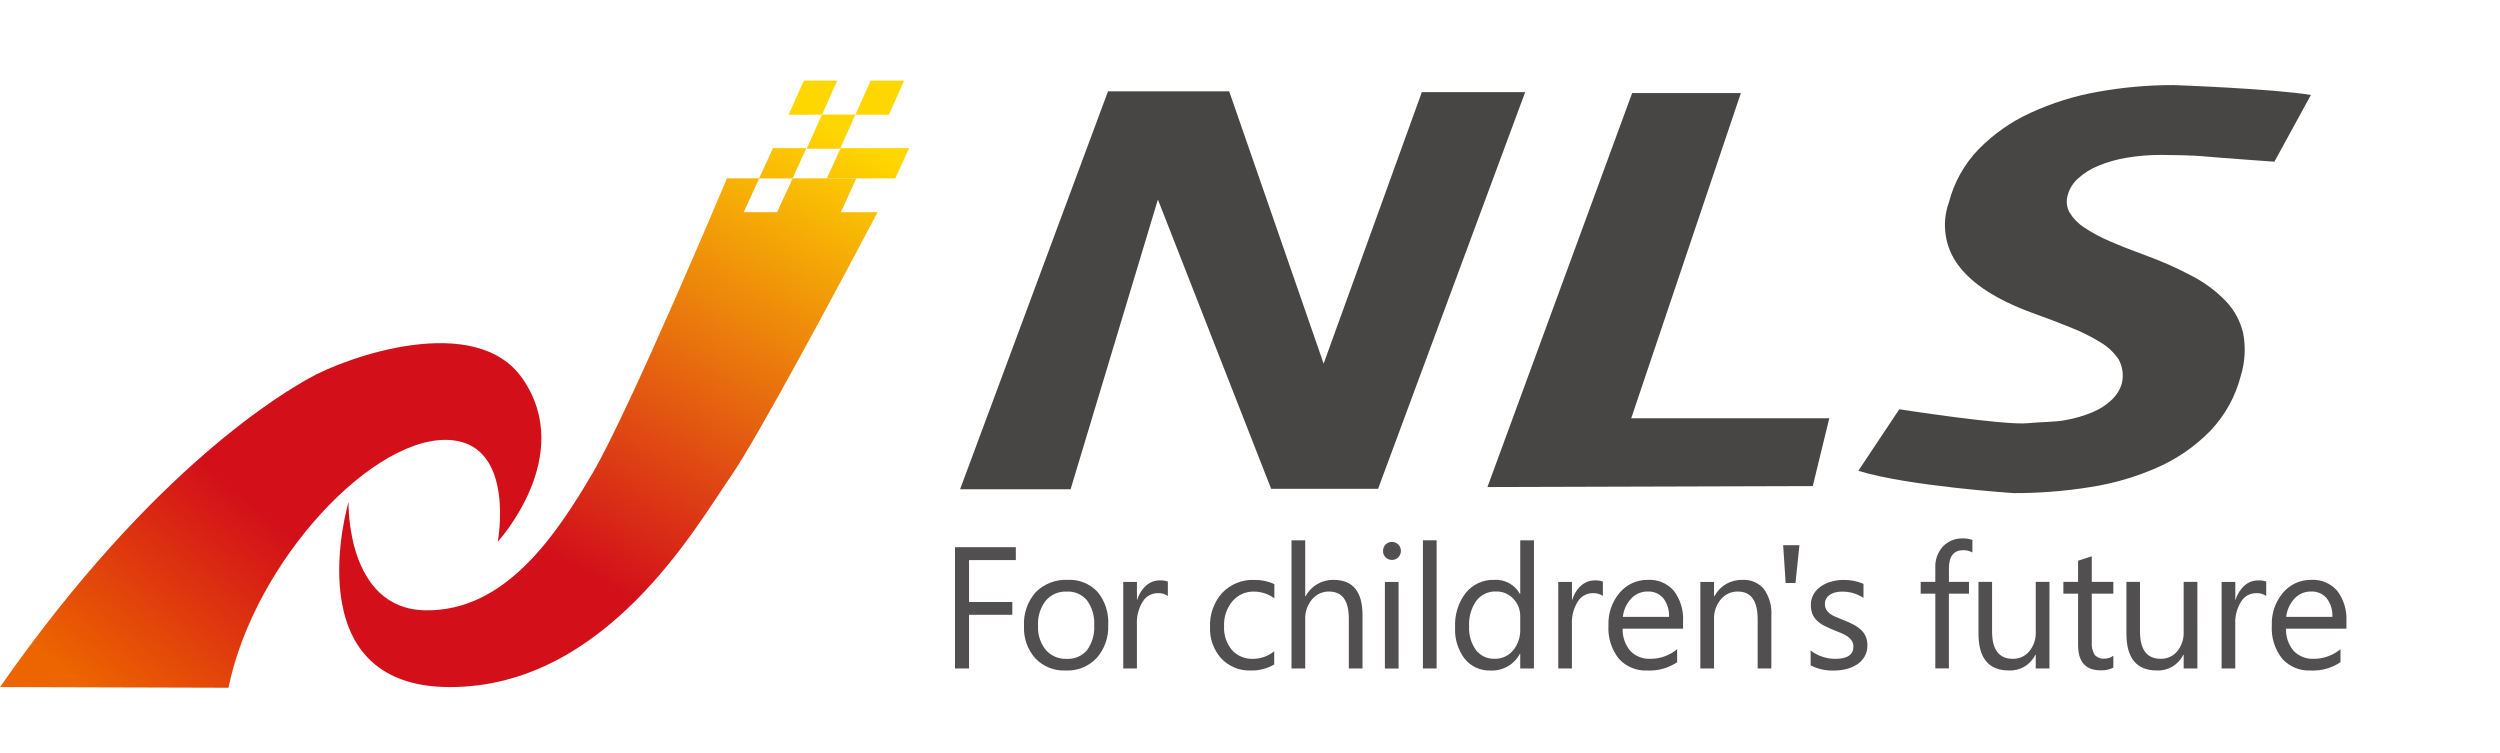
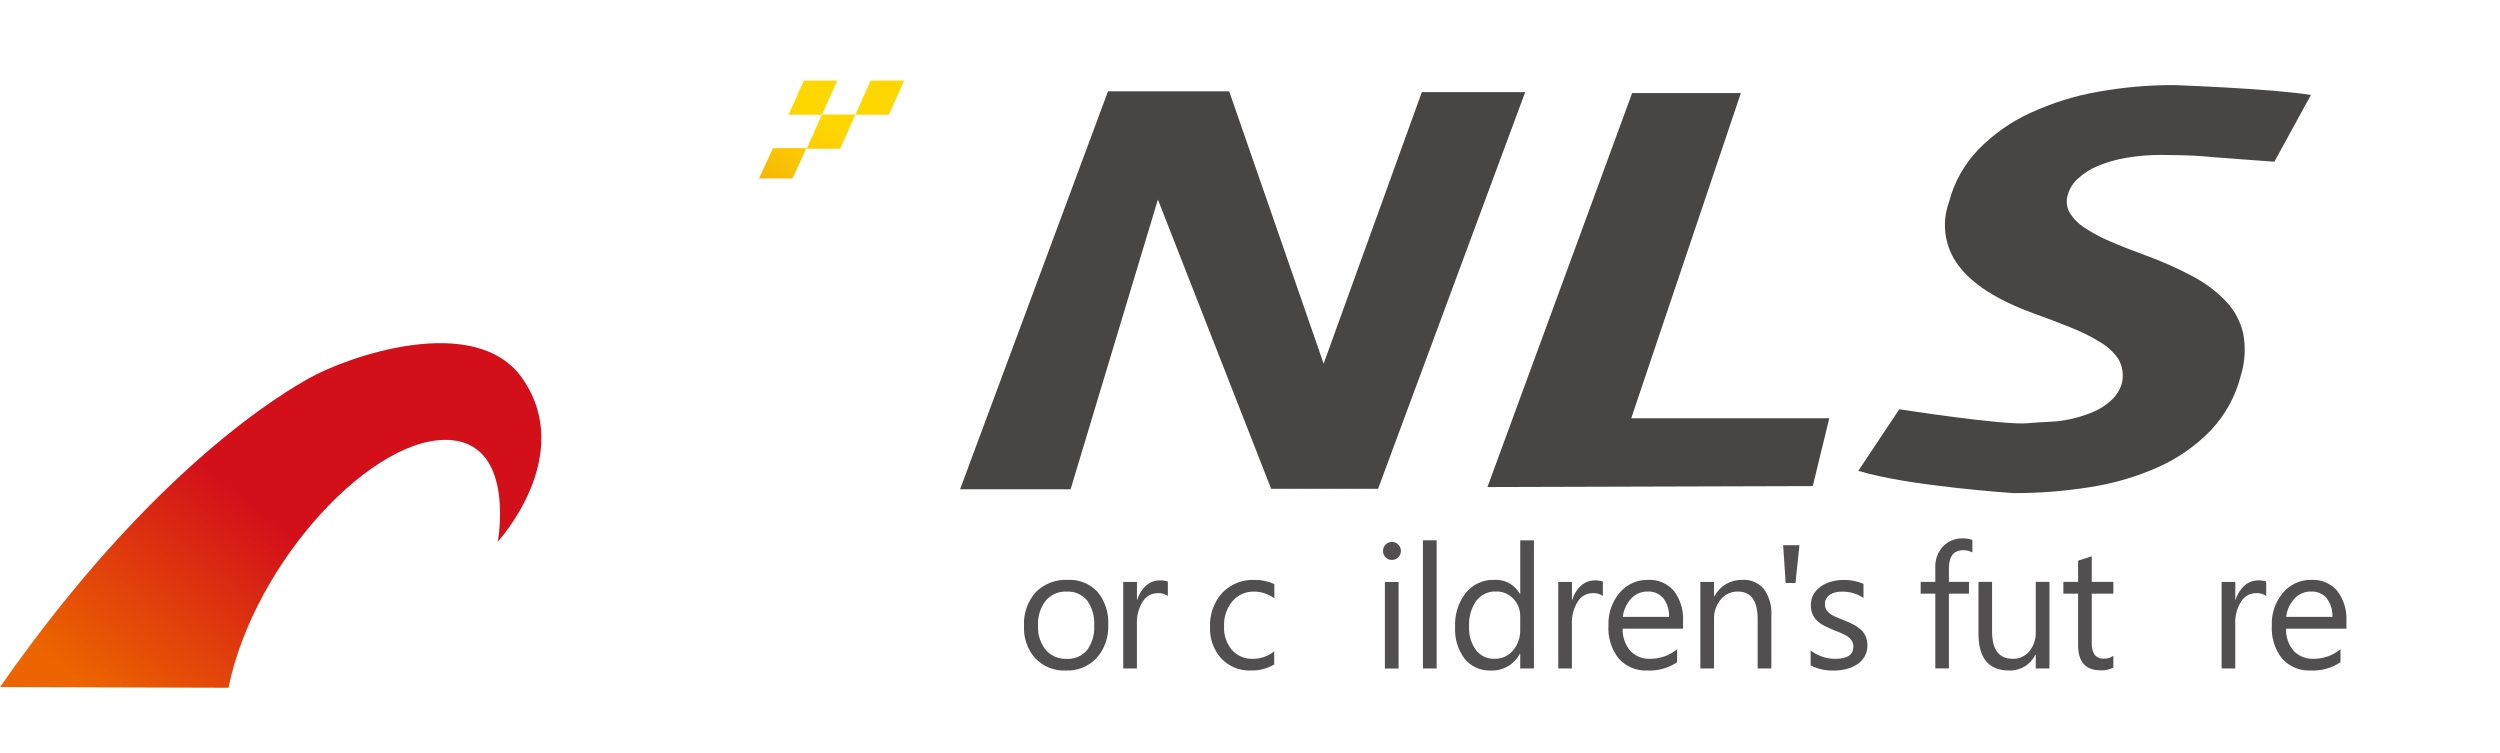
<svg xmlns="http://www.w3.org/2000/svg" width="176" height="53" viewBox="0 0 176 53" fill="none">
  <g clip-path="url(#clip0_25_143)">
    <path d="M67.59 34.444L78.003 6.431H86.535L93.184 25.601L100.097 6.486H107.373L97.018 34.41H89.488L81.516 14.048L75.37 34.444H67.59Z" fill="#474645" />
    <path d="M104.715 34.289L114.903 6.552H122.557L114.837 29.448H128.781L127.619 34.221L104.715 34.289Z" fill="#474645" />
    <path d="M155.098 11.001C154.4 10.935 152.802 10.907 152.157 10.907C151.328 10.903 150.499 10.971 149.682 11.111C148.999 11.225 148.332 11.416 147.692 11.683C147.179 11.893 146.706 12.191 146.294 12.565C145.949 12.871 145.699 13.271 145.572 13.716C145.508 13.923 145.486 14.14 145.508 14.355C145.53 14.57 145.595 14.778 145.699 14.967C145.959 15.389 146.309 15.747 146.724 16.014C147.293 16.391 147.895 16.715 148.523 16.98C149.247 17.296 150.071 17.622 150.996 17.958C152.143 18.372 153.26 18.867 154.338 19.44C155.218 19.897 156.019 20.495 156.709 21.212C157.306 21.84 157.724 22.619 157.92 23.467C158.107 24.451 158.052 25.466 157.761 26.423C157.39 27.89 156.65 29.235 155.612 30.325C154.557 31.405 153.311 32.273 151.939 32.884C150.417 33.563 148.813 34.035 147.168 34.289C145.381 34.577 143.574 34.719 141.764 34.716C141.764 34.716 134.257 34.217 130.826 33.144L133.709 28.813C133.709 28.813 141.101 29.96 142.745 29.794C143.724 29.694 144.609 29.724 145.381 29.581C146.067 29.464 146.738 29.265 147.379 28.99C147.876 28.779 148.33 28.477 148.718 28.098C149.03 27.792 149.258 27.408 149.379 26.985C149.516 26.407 149.431 25.798 149.14 25.282C148.808 24.799 148.375 24.395 147.872 24.099C147.202 23.688 146.499 23.337 145.768 23.052C144.939 22.715 144.039 22.373 143.066 22.024C140.599 21.12 138.874 20.015 137.893 18.71C137.412 18.085 137.097 17.346 136.977 16.563C136.856 15.78 136.935 14.979 137.206 14.235C137.57 12.83 138.29 11.545 139.294 10.507C140.346 9.435 141.583 8.567 142.944 7.946C144.454 7.249 146.047 6.751 147.683 6.464C149.451 6.145 151.243 5.986 153.039 5.99C153.039 5.99 160.052 6.243 162.687 6.687L160.117 11.384C160.117 11.384 155.989 11.089 155.098 11.003" fill="#474645" />
-     <path d="M71.514 39.43H68.22V42.382H71.267V43.281H68.22V47.06H67.232V38.522H71.514V39.43Z" fill="#514F4F" />
    <path d="M75.018 47.203C74.623 47.222 74.229 47.155 73.861 47.008C73.494 46.86 73.161 46.636 72.886 46.349C72.336 45.729 72.05 44.915 72.09 44.084C72.064 43.648 72.125 43.212 72.267 42.801C72.409 42.389 72.631 42.01 72.919 41.686C73.213 41.393 73.564 41.165 73.95 41.017C74.336 40.868 74.748 40.802 75.16 40.823C75.549 40.801 75.939 40.864 76.302 41.009C76.665 41.154 76.993 41.377 77.263 41.663C77.798 42.313 78.068 43.145 78.019 43.99C78.06 44.846 77.767 45.685 77.204 46.325C76.922 46.621 76.582 46.852 76.205 47.003C75.829 47.155 75.424 47.223 75.02 47.204M75.09 41.647C74.813 41.634 74.537 41.685 74.282 41.796C74.028 41.907 73.801 42.074 73.62 42.286C73.234 42.788 73.042 43.415 73.079 44.05C73.044 44.669 73.239 45.278 73.625 45.758C73.808 45.966 74.035 46.129 74.288 46.237C74.541 46.345 74.815 46.395 75.09 46.383C75.36 46.4 75.63 46.353 75.879 46.247C76.129 46.141 76.351 45.978 76.528 45.771C76.892 45.268 77.07 44.65 77.031 44.028C77.071 43.399 76.893 42.776 76.528 42.265C76.352 42.057 76.13 41.892 75.88 41.785C75.631 41.678 75.36 41.63 75.09 41.647Z" fill="#514F4F" />
    <path d="M82.217 41.953C82.001 41.809 81.745 41.74 81.487 41.758C81.279 41.76 81.076 41.815 80.895 41.917C80.714 42.02 80.562 42.168 80.452 42.346C80.152 42.827 80.007 43.39 80.038 43.957V47.06H79.076V40.966H80.041V42.222H80.064C80.176 41.834 80.394 41.486 80.694 41.219C80.956 40.987 81.292 40.859 81.641 40.86C81.836 40.85 82.031 40.877 82.217 40.94V41.953Z" fill="#514F4F" />
    <path d="M89.703 46.78C89.203 47.072 88.633 47.218 88.056 47.203C87.67 47.219 87.285 47.152 86.927 47.006C86.568 46.859 86.245 46.638 85.978 46.355C85.438 45.756 85.153 44.966 85.186 44.156C85.146 43.269 85.452 42.401 86.04 41.74C86.334 41.434 86.688 41.194 87.081 41.036C87.473 40.879 87.894 40.807 88.315 40.827C88.798 40.816 89.277 40.918 89.715 41.124V42.123C89.299 41.817 88.797 41.65 88.282 41.647C87.997 41.64 87.714 41.696 87.453 41.811C87.191 41.927 86.958 42.1 86.77 42.317C86.36 42.805 86.147 43.432 86.174 44.073C86.14 44.688 86.339 45.293 86.731 45.764C86.92 45.971 87.152 46.133 87.409 46.24C87.667 46.346 87.944 46.395 88.222 46.383C88.761 46.379 89.283 46.192 89.705 45.853L89.703 46.78Z" fill="#514F4F" />
-     <path d="M95.921 47.06H94.957V43.548C94.957 42.278 94.49 41.644 93.557 41.644C93.331 41.641 93.107 41.689 92.902 41.784C92.696 41.879 92.514 42.019 92.368 42.194C92.038 42.587 91.866 43.092 91.887 43.608V47.059H90.922V38.038H91.887V41.978H91.911C92.103 41.62 92.39 41.323 92.738 41.12C93.087 40.916 93.484 40.813 93.887 40.823C95.243 40.823 95.921 41.651 95.921 43.306V47.06Z" fill="#514F4F" />
    <path d="M97.989 39.419C97.908 39.42 97.826 39.405 97.751 39.374C97.675 39.344 97.606 39.298 97.548 39.24C97.488 39.182 97.441 39.112 97.409 39.034C97.377 38.956 97.363 38.872 97.365 38.788C97.364 38.705 97.379 38.622 97.409 38.544C97.44 38.467 97.486 38.396 97.544 38.337C97.602 38.277 97.671 38.23 97.748 38.198C97.824 38.166 97.906 38.15 97.988 38.151C98.072 38.149 98.154 38.165 98.231 38.196C98.309 38.227 98.379 38.274 98.438 38.333C98.497 38.392 98.544 38.462 98.576 38.539C98.608 38.617 98.624 38.7 98.624 38.784C98.624 38.867 98.608 38.95 98.576 39.028C98.544 39.105 98.497 39.175 98.438 39.234C98.379 39.294 98.309 39.342 98.232 39.373C98.155 39.405 98.072 39.421 97.988 39.42M98.46 47.063H97.496V40.969H98.46V47.063Z" fill="#514F4F" />
    <path d="M101.138 38.037H100.174V47.06H101.138V38.037Z" fill="#514F4F" />
    <path d="M107.989 47.061H107.024V46.025H107.001C106.801 46.399 106.501 46.708 106.135 46.917C105.768 47.125 105.351 47.225 104.932 47.204C104.588 47.217 104.245 47.15 103.93 47.008C103.616 46.867 103.338 46.654 103.117 46.386C102.635 45.749 102.395 44.958 102.439 44.157C102.395 43.284 102.662 42.425 103.192 41.734C103.435 41.437 103.742 41.2 104.09 41.042C104.437 40.884 104.817 40.809 105.198 40.823C105.56 40.8 105.922 40.88 106.241 41.054C106.561 41.229 106.825 41.492 107.003 41.812H107.026V38.038H107.991L107.989 47.061ZM107.024 44.301V43.402C107.029 43.172 106.989 42.944 106.907 42.729C106.824 42.515 106.7 42.319 106.543 42.153C106.386 41.985 106.196 41.853 105.985 41.765C105.774 41.676 105.547 41.634 105.319 41.641C105.053 41.63 104.788 41.684 104.547 41.798C104.305 41.911 104.094 42.082 103.931 42.295C103.566 42.824 103.388 43.461 103.425 44.105C103.392 44.699 103.563 45.286 103.91 45.767C104.064 45.965 104.263 46.124 104.489 46.23C104.715 46.336 104.963 46.387 105.213 46.378C105.46 46.386 105.707 46.337 105.933 46.235C106.16 46.133 106.361 45.98 106.521 45.789C106.864 45.373 107.044 44.843 107.024 44.301Z" fill="#514F4F" />
    <path d="M112.842 41.953C112.627 41.809 112.37 41.74 112.112 41.758C111.905 41.76 111.701 41.815 111.52 41.917C111.339 42.02 111.187 42.168 111.078 42.346C110.777 42.827 110.632 43.39 110.663 43.957V47.06H109.702V40.966H110.666V42.222H110.689C110.801 41.834 111.019 41.486 111.319 41.219C111.581 40.987 111.918 40.859 112.266 40.86C112.461 40.85 112.657 40.877 112.842 40.94V41.953Z" fill="#514F4F" />
    <path d="M118.486 44.256H114.236C114.214 44.83 114.407 45.392 114.777 45.828C114.962 46.016 115.185 46.163 115.43 46.258C115.675 46.354 115.938 46.395 116.2 46.381C116.882 46.38 117.542 46.141 118.07 45.703V46.62C117.449 47.035 116.714 47.24 115.971 47.203C115.597 47.222 115.223 47.158 114.876 47.014C114.53 46.871 114.218 46.651 113.965 46.372C113.443 45.713 113.183 44.88 113.235 44.036C113.2 43.189 113.484 42.36 114.031 41.718C114.276 41.431 114.58 41.202 114.922 41.047C115.264 40.892 115.636 40.816 116.011 40.823C116.354 40.802 116.697 40.861 117.014 40.995C117.331 41.129 117.614 41.335 117.841 41.596C118.304 42.211 118.534 42.973 118.487 43.745L118.486 44.256ZM117.5 43.428C117.524 42.955 117.382 42.489 117.097 42.113C116.96 41.955 116.79 41.831 116.599 41.75C116.408 41.668 116.201 41.632 115.994 41.643C115.777 41.639 115.563 41.681 115.363 41.766C115.164 41.851 114.984 41.978 114.836 42.137C114.507 42.491 114.3 42.943 114.248 43.426L117.5 43.428Z" fill="#514F4F" />
    <path d="M124.703 47.06H123.739V43.584C123.739 42.291 123.272 41.645 122.339 41.644C122.112 41.64 121.887 41.687 121.681 41.783C121.474 41.878 121.291 42.019 121.146 42.195C120.821 42.582 120.651 43.077 120.668 43.584V47.06H119.705V40.966H120.669V41.978H120.693C120.884 41.619 121.17 41.321 121.519 41.117C121.868 40.913 122.266 40.812 122.669 40.823C122.953 40.805 123.237 40.854 123.5 40.966C123.762 41.078 123.995 41.249 124.181 41.468C124.563 42.01 124.748 42.669 124.704 43.334L124.703 47.06Z" fill="#514F4F" />
    <path d="M126.681 38.383L126.402 41.041H125.71L125.534 38.383H126.681Z" fill="#514F4F" />
    <path d="M127.469 46.841V45.794C127.968 46.177 128.578 46.384 129.204 46.383C130.05 46.383 130.475 46.097 130.478 45.526C130.482 45.38 130.445 45.236 130.369 45.112C130.291 44.994 130.192 44.892 130.076 44.812C129.939 44.718 129.793 44.639 129.64 44.578C129.474 44.507 129.294 44.435 129.102 44.36C128.862 44.266 128.628 44.159 128.399 44.038C128.214 43.941 128.043 43.817 127.893 43.669C127.761 43.536 127.656 43.377 127.587 43.202C127.515 43.006 127.48 42.798 127.484 42.59C127.479 42.324 127.546 42.061 127.678 41.831C127.808 41.61 127.985 41.421 128.196 41.278C128.421 41.124 128.671 41.011 128.933 40.942C129.213 40.865 129.501 40.827 129.79 40.828C130.27 40.82 130.747 40.913 131.189 41.102V42.09C130.734 41.792 130.202 41.639 129.66 41.65C129.495 41.648 129.331 41.669 129.171 41.712C129.038 41.748 128.912 41.808 128.798 41.887C128.699 41.959 128.618 42.051 128.559 42.159C128.502 42.266 128.473 42.386 128.474 42.508C128.469 42.645 128.499 42.782 128.559 42.906C128.621 43.018 128.706 43.115 128.809 43.191C128.932 43.282 129.066 43.358 129.207 43.417C129.366 43.484 129.542 43.558 129.742 43.638C129.986 43.731 130.225 43.837 130.458 43.956C130.654 44.054 130.836 44.179 131 44.325C131.145 44.457 131.261 44.618 131.343 44.797C131.428 44.999 131.469 45.216 131.464 45.434C131.471 45.71 131.403 45.982 131.267 46.221C131.135 46.443 130.956 46.632 130.741 46.774C130.508 46.926 130.252 47.037 129.982 47.101C129.688 47.173 129.386 47.209 129.082 47.207C128.524 47.221 127.971 47.097 127.471 46.845" fill="#514F4F" />
    <path d="M138.857 38.894C138.66 38.785 138.439 38.73 138.215 38.733C137.541 38.733 137.204 39.163 137.204 40.022V40.963H138.616V41.796H137.202V47.057H136.247V41.796H135.216V40.963H136.247V39.974C136.232 39.698 136.273 39.421 136.367 39.161C136.461 38.901 136.606 38.662 136.794 38.46C136.971 38.278 137.184 38.135 137.419 38.039C137.654 37.943 137.906 37.897 138.159 37.904C138.396 37.895 138.634 37.931 138.858 38.012L138.857 38.894Z" fill="#514F4F" />
    <path d="M144.281 47.06H143.316V46.093H143.293C143.122 46.44 142.855 46.729 142.525 46.925C142.195 47.122 141.816 47.218 141.434 47.201C140.001 47.201 139.285 46.336 139.285 44.606V40.964H140.242V44.452C140.242 45.737 140.728 46.38 141.7 46.38C141.92 46.386 142.138 46.341 142.339 46.25C142.54 46.159 142.718 46.023 142.861 45.853C143.177 45.468 143.34 44.977 143.317 44.476V40.964H144.282L144.281 47.06Z" fill="#514F4F" />
    <path d="M148.779 47.001C148.5 47.14 148.19 47.205 147.88 47.191C146.825 47.191 146.297 46.596 146.297 45.406V41.796H145.262V40.963H146.297V39.475L147.261 39.159V40.964H148.779V41.796H147.261V45.23C147.235 45.536 147.307 45.843 147.467 46.105C147.554 46.199 147.66 46.271 147.779 46.316C147.897 46.362 148.024 46.379 148.15 46.366C148.377 46.372 148.598 46.301 148.78 46.164L148.779 47.001Z" fill="#514F4F" />
-     <path d="M154.696 47.06H153.731V46.093H153.708C153.537 46.44 153.27 46.729 152.94 46.925C152.61 47.122 152.231 47.218 151.849 47.201C150.416 47.201 149.7 46.336 149.7 44.606V40.964H150.655V44.452C150.655 45.737 151.141 46.38 152.113 46.38C152.333 46.386 152.552 46.341 152.753 46.25C152.954 46.159 153.132 46.023 153.274 45.853C153.59 45.468 153.753 44.977 153.73 44.476V40.964H154.695L154.696 47.06Z" fill="#514F4F" />
    <path d="M159.541 41.953C159.326 41.809 159.069 41.74 158.811 41.758C158.604 41.76 158.4 41.815 158.219 41.917C158.038 42.02 157.886 42.168 157.777 42.346C157.476 42.827 157.331 43.39 157.362 43.957V47.06H156.401V40.966H157.365V42.222H157.388C157.5 41.834 157.719 41.486 158.019 41.219C158.28 40.987 158.617 40.859 158.965 40.86C159.16 40.85 159.356 40.877 159.541 40.94V41.953Z" fill="#514F4F" />
    <path d="M165.188 44.256H160.936C160.915 44.83 161.108 45.392 161.478 45.828C161.663 46.016 161.885 46.163 162.131 46.258C162.376 46.354 162.638 46.395 162.901 46.381C163.582 46.38 164.243 46.141 164.77 45.703V46.62C164.15 47.035 163.414 47.24 162.671 47.203C162.297 47.222 161.924 47.158 161.577 47.014C161.23 46.871 160.919 46.651 160.666 46.372C160.144 45.713 159.883 44.88 159.936 44.036C159.9 43.189 160.185 42.36 160.732 41.718C160.977 41.431 161.281 41.202 161.623 41.047C161.965 40.892 162.337 40.816 162.711 40.823C163.054 40.802 163.397 40.861 163.715 40.995C164.032 41.129 164.315 41.335 164.542 41.596C165.005 42.211 165.234 42.973 165.188 43.745V44.256ZM164.2 43.428C164.225 42.955 164.082 42.489 163.798 42.113C163.661 41.955 163.49 41.831 163.299 41.75C163.108 41.668 162.902 41.632 162.694 41.643C162.478 41.639 162.263 41.681 162.064 41.766C161.864 41.851 161.685 41.978 161.536 42.137C161.207 42.491 161.001 42.943 160.948 43.426L164.2 43.428Z" fill="#514F4F" />
    <path d="M0 48.37L16.085 48.417C17.922 39.439 26.454 30.414 31.858 30.993C36.283 31.468 35.044 38.135 35.044 38.135C35.044 38.135 40.581 32.123 36.782 26.649C33.497 21.917 24.427 25.102 21.721 26.649C20.221 27.506 10.907 32.731 0 48.37Z" fill="url(#paint0_linear_25_143)" />
    <path d="M59.146 10.471H56.794L57.872 8.061H60.223L59.146 10.471Z" fill="url(#paint1_linear_25_143)" />
    <path d="M57.866 8.079H55.514L56.592 5.675H58.943L57.866 8.079Z" fill="url(#paint2_linear_25_143)" />
    <path d="M62.575 8.079H60.218L61.295 5.675H63.653L62.575 8.079Z" fill="url(#paint3_linear_25_143)" />
-     <path d="M63.027 12.556H58.208L59.181 10.43H64L63.027 12.556Z" fill="url(#paint4_linear_25_143)" />
    <path d="M55.792 12.562H53.435L54.419 10.43H56.771L55.792 12.562Z" fill="url(#paint5_linear_25_143)" />
-     <path d="M59.198 14.937L60.287 12.556H55.804L54.709 14.937H52.357L53.452 12.556H51.176C51.176 12.556 44.323 28.873 41.717 33.31C39.11 37.747 35.536 43.059 29.941 42.966C24.34 42.868 24.537 35.338 24.537 35.338C24.537 35.338 20.673 48.37 31.678 48.37C42.684 48.37 49.056 36.977 51.471 33.502C53.331 30.825 59.198 19.837 61.787 14.937H59.21H59.198Z" fill="url(#paint6_linear_25_143)" />
  </g>
  <defs>
    <linearGradient id="paint0_linear_25_143" x1="10.27" y1="51.834" x2="31.412" y2="26.058" gradientUnits="userSpaceOnUse">
      <stop stop-color="#EC6500" />
      <stop offset="0.52" stop-color="#D3101A" />
    </linearGradient>
    <linearGradient id="paint1_linear_25_143" x1="58.712" y1="8.895" x2="41.334" y2="40.273" gradientUnits="userSpaceOnUse">
      <stop stop-color="#FFD700" />
      <stop offset="1" stop-color="#D3101A" />
    </linearGradient>
    <linearGradient id="paint2_linear_25_143" x1="56.719" y1="7.795" x2="39.342" y2="39.166" gradientUnits="userSpaceOnUse">
      <stop stop-color="#FFD700" />
      <stop offset="1" stop-color="#D3101A" />
    </linearGradient>
    <linearGradient id="paint3_linear_25_143" x1="60.322" y1="9.787" x2="42.945" y2="41.165" gradientUnits="userSpaceOnUse">
      <stop stop-color="#FFD700" />
      <stop offset="1" stop-color="#D3101A" />
    </linearGradient>
    <linearGradient id="paint4_linear_25_143" x1="61.642" y1="10.517" x2="44.265" y2="41.895" gradientUnits="userSpaceOnUse">
      <stop stop-color="#FFD700" />
      <stop offset="1" stop-color="#D3101A" />
    </linearGradient>
    <linearGradient id="paint5_linear_25_143" x1="57.055" y1="7.974" x2="39.678" y2="39.352" gradientUnits="userSpaceOnUse">
      <stop stop-color="#FFD700" />
      <stop offset="1" stop-color="#D3101A" />
    </linearGradient>
    <linearGradient id="paint6_linear_25_143" x1="53.753" y1="6.15" x2="36.376" y2="37.521" gradientUnits="userSpaceOnUse">
      <stop stop-color="#FFD700" />
      <stop offset="1" stop-color="#D3101A" />
    </linearGradient>
    <clipPath id="clip0_25_143">
      <rect width="176" height="53" fill="white" />
    </clipPath>
  </defs>
</svg>